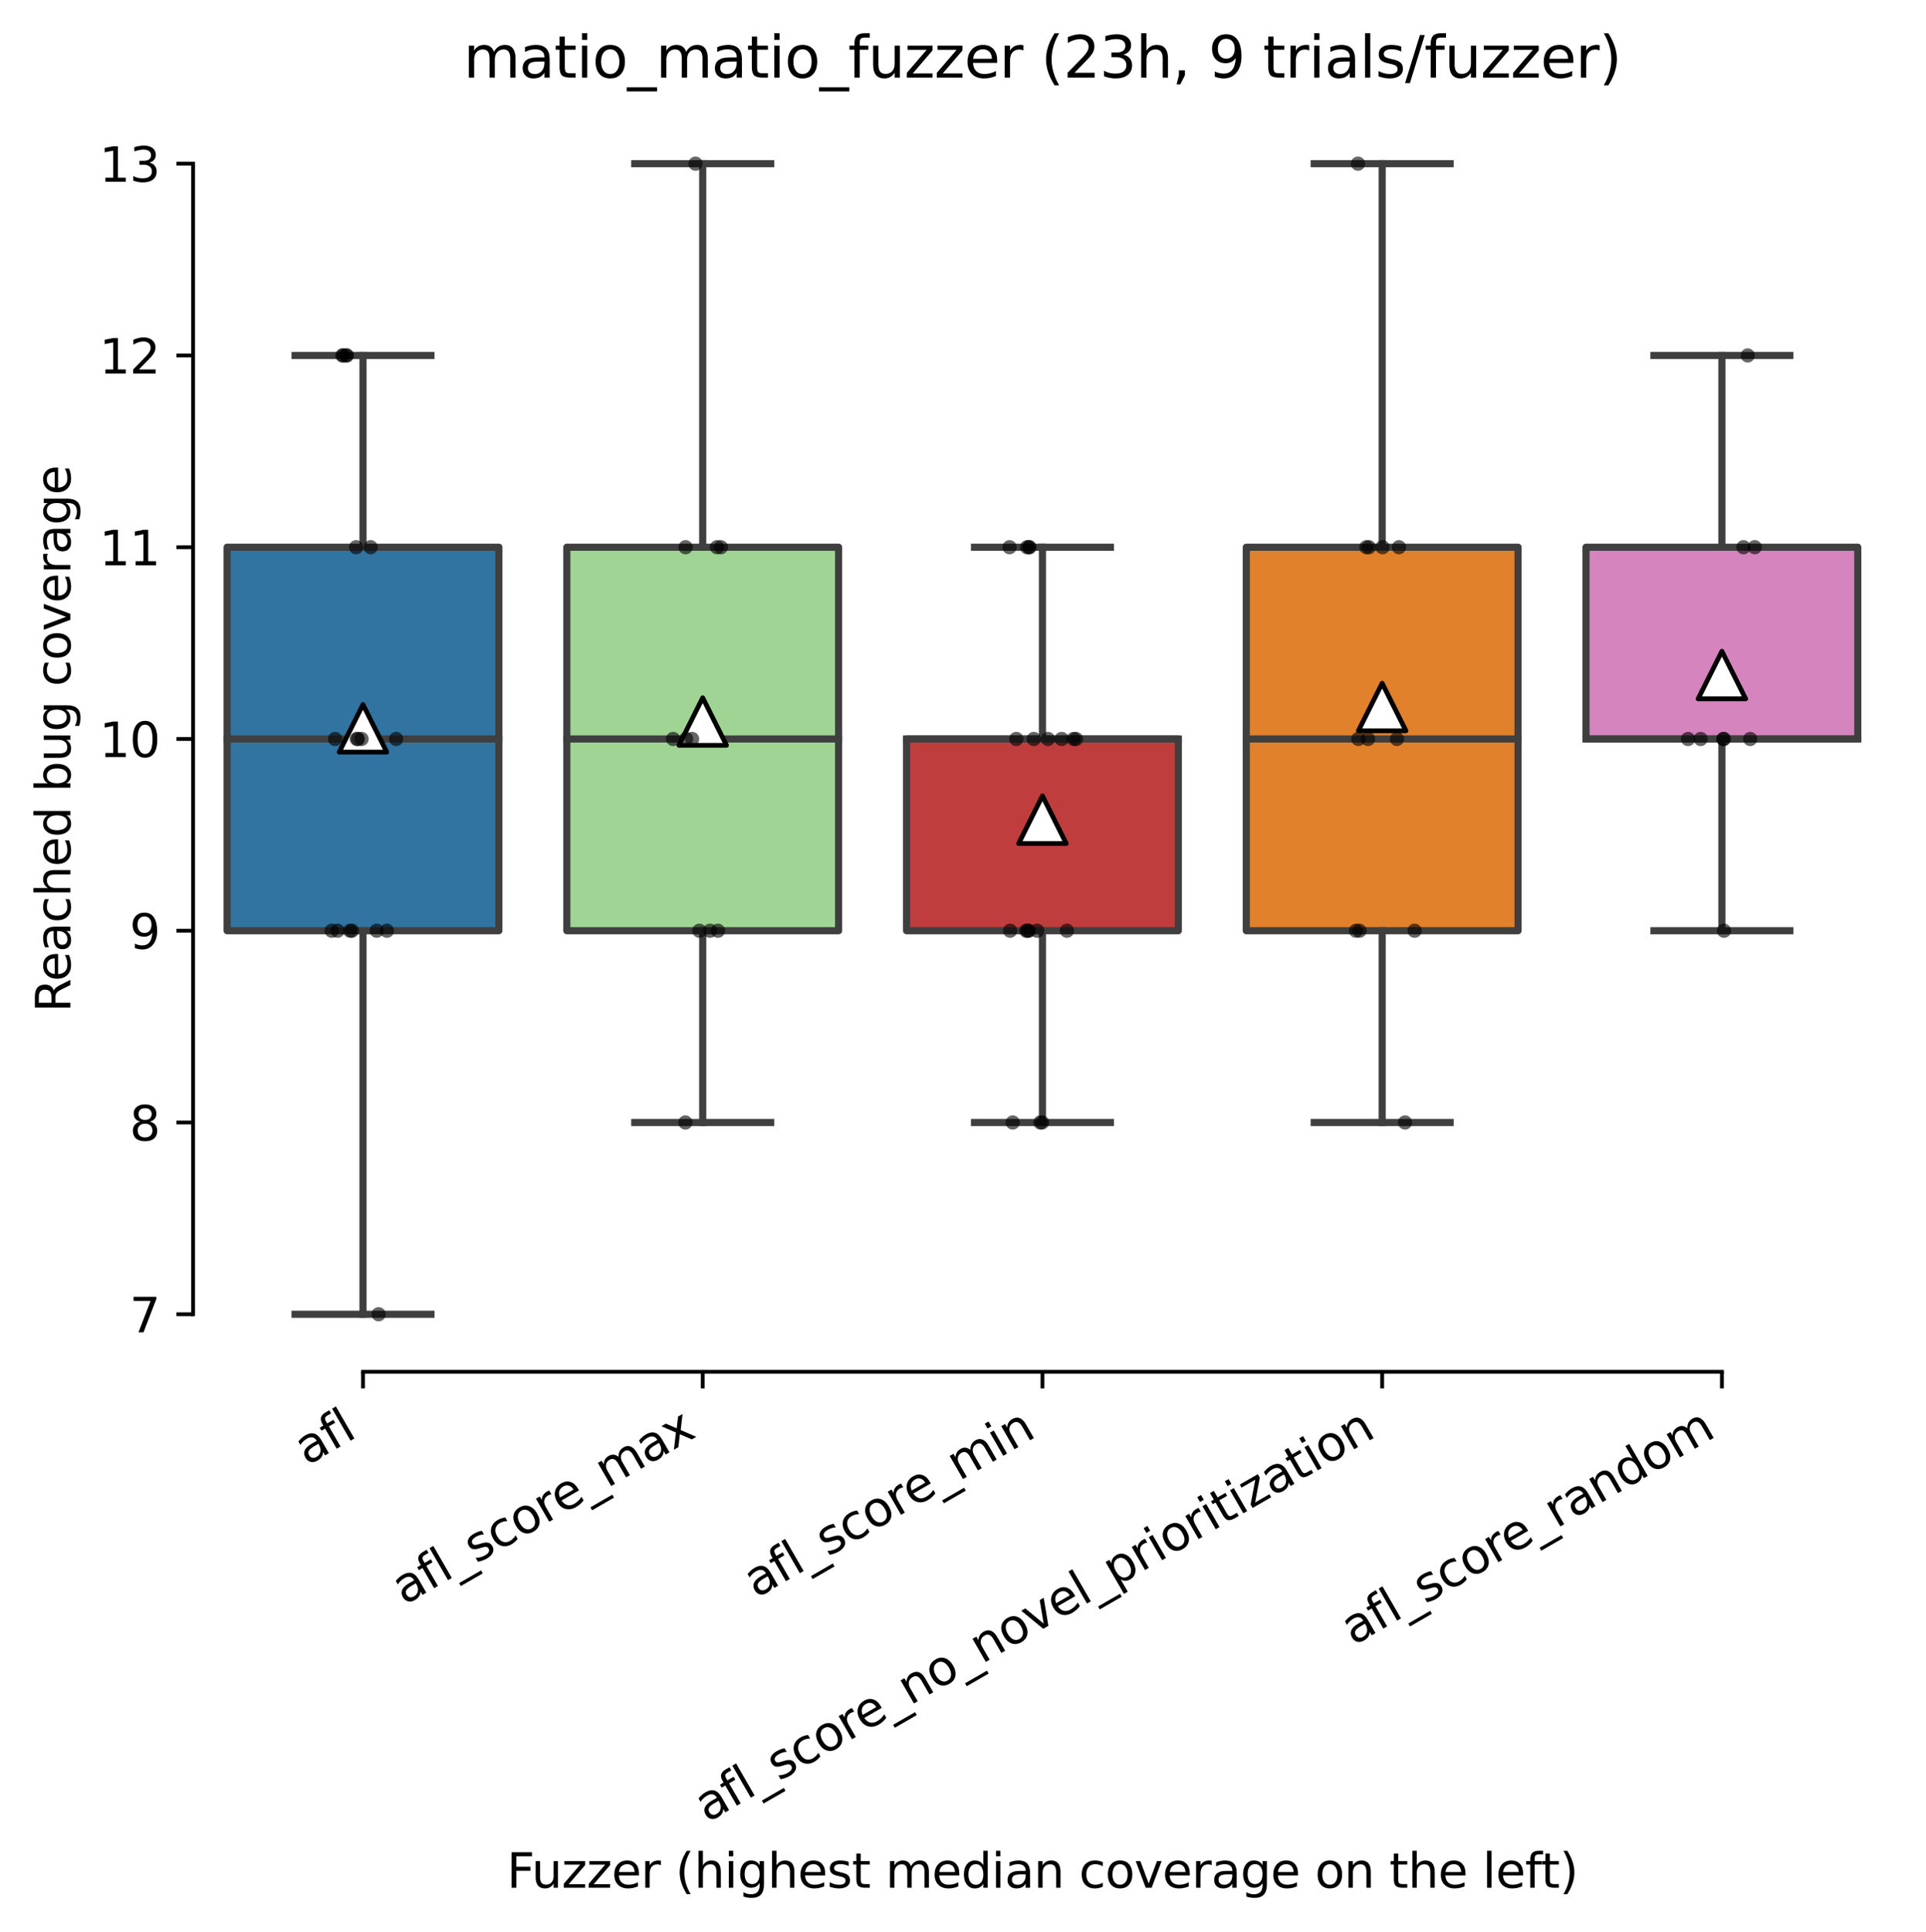
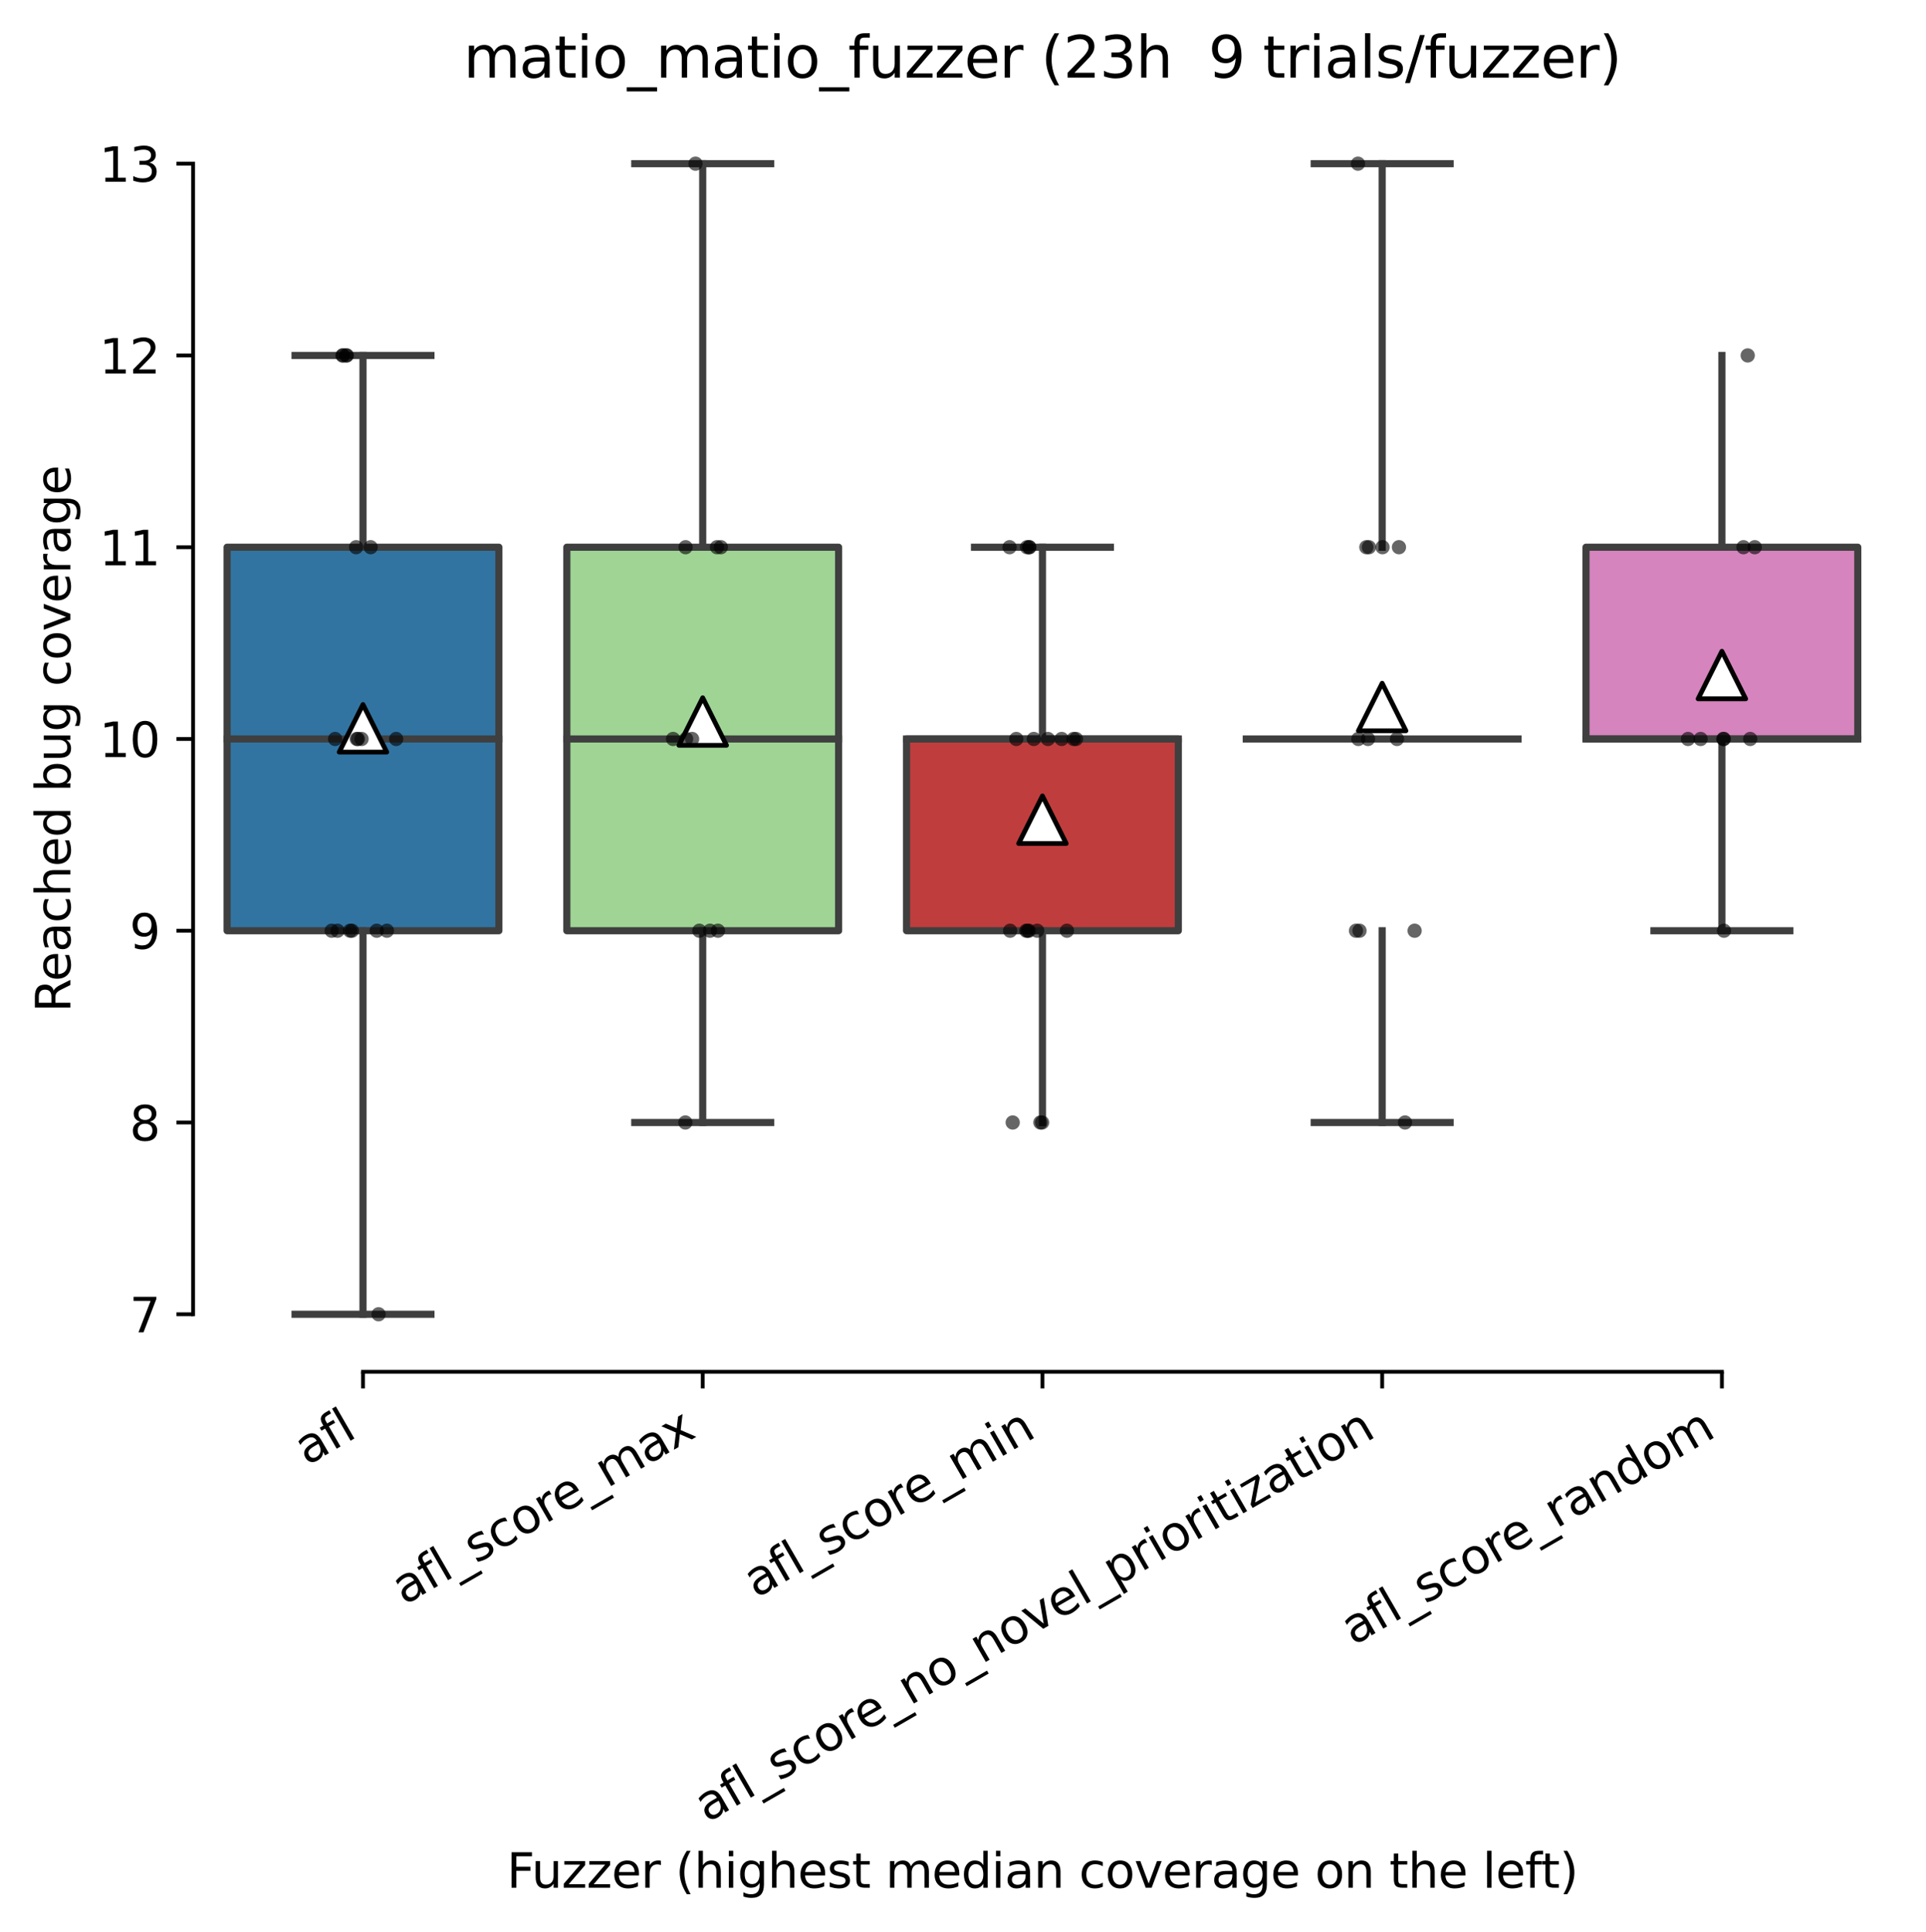
<svg xmlns="http://www.w3.org/2000/svg" xmlns:xlink="http://www.w3.org/1999/xlink" height="406.195pt" version="1.1" viewBox="0 0 404.923 406.195" width="404.923pt">
  <defs>
    <style type="text/css">*{stroke-linecap:butt;stroke-linejoin:round;}</style>
  </defs>
  <g id="figure_1">
    <g id="patch_1">
      <path d="M 0 406.195  L 404.923 406.195  L 404.923 0  L 0 0  z " style="fill:#ffffff;" />
    </g>
    <g id="axes_1">
      <g id="patch_2">
        <path d="M 40.603 288.43  L 397.723 288.43  L 397.723 22.318  L 40.603 22.318  z " style="fill:#ffffff;" />
      </g>
      <g id="patch_3">
        <path clip-path="url(#pf0799d0797)" d="M 47.746 195.694  L 104.885 195.694  L 104.885 115.054  L 47.746 115.054  L 47.746 195.694  z " style="fill:#3274a1;stroke:#3f3f3f;stroke-linejoin:miter;stroke-width:1.5;" />
      </g>
      <g id="patch_4">
        <path clip-path="url(#pf0799d0797)" d="M 119.17 195.694  L 176.309 195.694  L 176.309 115.054  L 119.17 115.054  L 119.17 195.694  z " style="fill:#9fd495;stroke:#3f3f3f;stroke-linejoin:miter;stroke-width:1.5;" />
      </g>
      <g id="patch_5">
        <path clip-path="url(#pf0799d0797)" d="M 190.594 195.694  L 247.733 195.694  L 247.733 155.374  L 190.594 155.374  L 190.594 195.694  z " style="fill:#c03d3e;stroke:#3f3f3f;stroke-linejoin:miter;stroke-width:1.5;" />
      </g>
      <g id="patch_6">
-         <path clip-path="url(#pf0799d0797)" d="M 262.018 195.694  L 319.157 195.694  L 319.157 115.054  L 262.018 115.054  L 262.018 195.694  z " style="fill:#e1812c;stroke:#3f3f3f;stroke-linejoin:miter;stroke-width:1.5;" />
-       </g>
+         </g>
      <g id="patch_7">
        <path clip-path="url(#pf0799d0797)" d="M 333.442 155.374  L 390.581 155.374  L 390.581 115.054  L 333.442 115.054  L 333.442 155.374  z " style="fill:#d684bd;stroke:#3f3f3f;stroke-linejoin:miter;stroke-width:1.5;" />
      </g>
      <g id="matplotlib.axis_1">
        <g id="xtick_1">
          <g id="line2d_1">
            <defs>
              <path d="M 0 0  L 0 3.5  " id="m0630d706cc" style="stroke:#000000;stroke-width:0.8;" />
            </defs>
            <g>
              <use style="stroke:#000000;stroke-width:0.8;" x="76.315" xlink:href="#m0630d706cc" y="288.43" />
            </g>
          </g>
          <g id="text_1">
            <g transform="translate(64.514 308.224)rotate(-30)scale(0.1 -0.1)">
              <defs>
                <path d="M 2194 1759  Q 1497 1759 1228 1600  Q 959 1441 959 1056  Q 959 750 1161 570  Q 1363 391 1709 391  Q 2188 391 2477 730  Q 2766 1069 2766 1631  L 2766 1759  L 2194 1759  z M 3341 1997  L 3341 0  L 2766 0  L 2766 531  Q 2569 213 2275 61  Q 1981 -91 1556 -91  Q 1019 -91 701 211  Q 384 513 384 1019  Q 384 1609 779 1909  Q 1175 2209 1959 2209  L 2766 2209  L 2766 2266  Q 2766 2663 2505 2880  Q 2244 3097 1772 3097  Q 1472 3097 1187 3025  Q 903 2953 641 2809  L 641 3341  Q 956 3463 1253 3523  Q 1550 3584 1831 3584  Q 2591 3584 2966 3190  Q 3341 2797 3341 1997  z " id="DejaVuSans-61" transform="scale(0.016)" />
                <path d="M 2375 4863  L 2375 4384  L 1825 4384  Q 1516 4384 1395 4259  Q 1275 4134 1275 3809  L 1275 3500  L 2222 3500  L 2222 3053  L 1275 3053  L 1275 0  L 697 0  L 697 3053  L 147 3053  L 147 3500  L 697 3500  L 697 3744  Q 697 4328 969 4595  Q 1241 4863 1831 4863  L 2375 4863  z " id="DejaVuSans-66" transform="scale(0.016)" />
                <path d="M 603 4863  L 1178 4863  L 1178 0  L 603 0  L 603 4863  z " id="DejaVuSans-6c" transform="scale(0.016)" />
              </defs>
              <use xlink:href="#DejaVuSans-61" />
              <use x="61.279" xlink:href="#DejaVuSans-66" />
              <use x="96.484" xlink:href="#DejaVuSans-6c" />
            </g>
          </g>
        </g>
        <g id="xtick_2">
          <g id="line2d_2">
            <g>
              <use style="stroke:#000000;stroke-width:0.8;" x="147.739" xlink:href="#m0630d706cc" y="288.43" />
            </g>
          </g>
          <g id="text_2">
            <g transform="translate(85.003 337.55)rotate(-30)scale(0.1 -0.1)">
              <defs>
                <path d="M 3263 -1063  L 3263 -1509  L -63 -1509  L -63 -1063  L 3263 -1063  z " id="DejaVuSans-5f" transform="scale(0.016)" />
                <path d="M 2834 3397  L 2834 2853  Q 2591 2978 2328 3040  Q 2066 3103 1784 3103  Q 1356 3103 1142 2972  Q 928 2841 928 2578  Q 928 2378 1081 2264  Q 1234 2150 1697 2047  L 1894 2003  Q 2506 1872 2764 1633  Q 3022 1394 3022 966  Q 3022 478 2636 193  Q 2250 -91 1575 -91  Q 1294 -91 989 -36  Q 684 19 347 128  L 347 722  Q 666 556 975 473  Q 1284 391 1588 391  Q 1994 391 2212 530  Q 2431 669 2431 922  Q 2431 1156 2273 1281  Q 2116 1406 1581 1522  L 1381 1569  Q 847 1681 609 1914  Q 372 2147 372 2553  Q 372 3047 722 3315  Q 1072 3584 1716 3584  Q 2034 3584 2315 3537  Q 2597 3491 2834 3397  z " id="DejaVuSans-73" transform="scale(0.016)" />
                <path d="M 3122 3366  L 3122 2828  Q 2878 2963 2633 3030  Q 2388 3097 2138 3097  Q 1578 3097 1268 2742  Q 959 2388 959 1747  Q 959 1106 1268 751  Q 1578 397 2138 397  Q 2388 397 2633 464  Q 2878 531 3122 666  L 3122 134  Q 2881 22 2623 -34  Q 2366 -91 2075 -91  Q 1284 -91 818 406  Q 353 903 353 1747  Q 353 2603 823 3093  Q 1294 3584 2113 3584  Q 2378 3584 2631 3529  Q 2884 3475 3122 3366  z " id="DejaVuSans-63" transform="scale(0.016)" />
                <path d="M 1959 3097  Q 1497 3097 1228 2736  Q 959 2375 959 1747  Q 959 1119 1226 758  Q 1494 397 1959 397  Q 2419 397 2687 759  Q 2956 1122 2956 1747  Q 2956 2369 2687 2733  Q 2419 3097 1959 3097  z M 1959 3584  Q 2709 3584 3137 3096  Q 3566 2609 3566 1747  Q 3566 888 3137 398  Q 2709 -91 1959 -91  Q 1206 -91 779 398  Q 353 888 353 1747  Q 353 2609 779 3096  Q 1206 3584 1959 3584  z " id="DejaVuSans-6f" transform="scale(0.016)" />
                <path d="M 2631 2963  Q 2534 3019 2420 3045  Q 2306 3072 2169 3072  Q 1681 3072 1420 2755  Q 1159 2438 1159 1844  L 1159 0  L 581 0  L 581 3500  L 1159 3500  L 1159 2956  Q 1341 3275 1631 3429  Q 1922 3584 2338 3584  Q 2397 3584 2469 3576  Q 2541 3569 2628 3553  L 2631 2963  z " id="DejaVuSans-72" transform="scale(0.016)" />
                <path d="M 3597 1894  L 3597 1613  L 953 1613  Q 991 1019 1311 708  Q 1631 397 2203 397  Q 2534 397 2845 478  Q 3156 559 3463 722  L 3463 178  Q 3153 47 2828 -22  Q 2503 -91 2169 -91  Q 1331 -91 842 396  Q 353 884 353 1716  Q 353 2575 817 3079  Q 1281 3584 2069 3584  Q 2775 3584 3186 3129  Q 3597 2675 3597 1894  z M 3022 2063  Q 3016 2534 2758 2815  Q 2500 3097 2075 3097  Q 1594 3097 1305 2825  Q 1016 2553 972 2059  L 3022 2063  z " id="DejaVuSans-65" transform="scale(0.016)" />
                <path d="M 3328 2828  Q 3544 3216 3844 3400  Q 4144 3584 4550 3584  Q 5097 3584 5394 3201  Q 5691 2819 5691 2113  L 5691 0  L 5113 0  L 5113 2094  Q 5113 2597 4934 2840  Q 4756 3084 4391 3084  Q 3944 3084 3684 2787  Q 3425 2491 3425 1978  L 3425 0  L 2847 0  L 2847 2094  Q 2847 2600 2669 2842  Q 2491 3084 2119 3084  Q 1678 3084 1418 2786  Q 1159 2488 1159 1978  L 1159 0  L 581 0  L 581 3500  L 1159 3500  L 1159 2956  Q 1356 3278 1631 3431  Q 1906 3584 2284 3584  Q 2666 3584 2933 3390  Q 3200 3197 3328 2828  z " id="DejaVuSans-6d" transform="scale(0.016)" />
                <path d="M 3513 3500  L 2247 1797  L 3578 0  L 2900 0  L 1881 1375  L 863 0  L 184 0  L 1544 1831  L 300 3500  L 978 3500  L 1906 2253  L 2834 3500  L 3513 3500  z " id="DejaVuSans-78" transform="scale(0.016)" />
              </defs>
              <use xlink:href="#DejaVuSans-61" />
              <use x="61.279" xlink:href="#DejaVuSans-66" />
              <use x="96.484" xlink:href="#DejaVuSans-6c" />
              <use x="124.268" xlink:href="#DejaVuSans-5f" />
              <use x="174.268" xlink:href="#DejaVuSans-73" />
              <use x="226.367" xlink:href="#DejaVuSans-63" />
              <use x="281.348" xlink:href="#DejaVuSans-6f" />
              <use x="342.529" xlink:href="#DejaVuSans-72" />
              <use x="381.393" xlink:href="#DejaVuSans-65" />
              <use x="442.916" xlink:href="#DejaVuSans-5f" />
              <use x="492.916" xlink:href="#DejaVuSans-6d" />
              <use x="590.328" xlink:href="#DejaVuSans-61" />
              <use x="651.607" xlink:href="#DejaVuSans-78" />
            </g>
          </g>
        </g>
        <g id="xtick_3">
          <g id="line2d_3">
            <g>
              <use style="stroke:#000000;stroke-width:0.8;" x="219.163" xlink:href="#m0630d706cc" y="288.43" />
            </g>
          </g>
          <g id="text_3">
            <g transform="translate(158.966 336.085)rotate(-30)scale(0.1 -0.1)">
              <defs>
                <path d="M 603 3500  L 1178 3500  L 1178 0  L 603 0  L 603 3500  z M 603 4863  L 1178 4863  L 1178 4134  L 603 4134  L 603 4863  z " id="DejaVuSans-69" transform="scale(0.016)" />
                <path d="M 3513 2113  L 3513 0  L 2938 0  L 2938 2094  Q 2938 2591 2744 2837  Q 2550 3084 2163 3084  Q 1697 3084 1428 2787  Q 1159 2491 1159 1978  L 1159 0  L 581 0  L 581 3500  L 1159 3500  L 1159 2956  Q 1366 3272 1645 3428  Q 1925 3584 2291 3584  Q 2894 3584 3203 3211  Q 3513 2838 3513 2113  z " id="DejaVuSans-6e" transform="scale(0.016)" />
              </defs>
              <use xlink:href="#DejaVuSans-61" />
              <use x="61.279" xlink:href="#DejaVuSans-66" />
              <use x="96.484" xlink:href="#DejaVuSans-6c" />
              <use x="124.268" xlink:href="#DejaVuSans-5f" />
              <use x="174.268" xlink:href="#DejaVuSans-73" />
              <use x="226.367" xlink:href="#DejaVuSans-63" />
              <use x="281.348" xlink:href="#DejaVuSans-6f" />
              <use x="342.529" xlink:href="#DejaVuSans-72" />
              <use x="381.393" xlink:href="#DejaVuSans-65" />
              <use x="442.916" xlink:href="#DejaVuSans-5f" />
              <use x="492.916" xlink:href="#DejaVuSans-6d" />
              <use x="590.328" xlink:href="#DejaVuSans-69" />
              <use x="618.111" xlink:href="#DejaVuSans-6e" />
            </g>
          </g>
        </g>
        <g id="xtick_4">
          <g id="line2d_4">
            <g>
              <use style="stroke:#000000;stroke-width:0.8;" x="290.587" xlink:href="#m0630d706cc" y="288.43" />
            </g>
          </g>
          <g id="text_4">
            <g transform="translate(148.653 383.275)rotate(-30)scale(0.1 -0.1)">
              <defs>
                <path d="M 191 3500  L 800 3500  L 1894 563  L 2988 3500  L 3597 3500  L 2284 0  L 1503 0  L 191 3500  z " id="DejaVuSans-76" transform="scale(0.016)" />
                <path d="M 1159 525  L 1159 -1331  L 581 -1331  L 581 3500  L 1159 3500  L 1159 2969  Q 1341 3281 1617 3432  Q 1894 3584 2278 3584  Q 2916 3584 3314 3078  Q 3713 2572 3713 1747  Q 3713 922 3314 415  Q 2916 -91 2278 -91  Q 1894 -91 1617 61  Q 1341 213 1159 525  z M 3116 1747  Q 3116 2381 2855 2742  Q 2594 3103 2138 3103  Q 1681 3103 1420 2742  Q 1159 2381 1159 1747  Q 1159 1113 1420 752  Q 1681 391 2138 391  Q 2594 391 2855 752  Q 3116 1113 3116 1747  z " id="DejaVuSans-70" transform="scale(0.016)" />
                <path d="M 1172 4494  L 1172 3500  L 2356 3500  L 2356 3053  L 1172 3053  L 1172 1153  Q 1172 725 1289 603  Q 1406 481 1766 481  L 2356 481  L 2356 0  L 1766 0  Q 1100 0 847 248  Q 594 497 594 1153  L 594 3053  L 172 3053  L 172 3500  L 594 3500  L 594 4494  L 1172 4494  z " id="DejaVuSans-74" transform="scale(0.016)" />
                <path d="M 353 3500  L 3084 3500  L 3084 2975  L 922 459  L 3084 459  L 3084 0  L 275 0  L 275 525  L 2438 3041  L 353 3041  L 353 3500  z " id="DejaVuSans-7a" transform="scale(0.016)" />
              </defs>
              <use xlink:href="#DejaVuSans-61" />
              <use x="61.279" xlink:href="#DejaVuSans-66" />
              <use x="96.484" xlink:href="#DejaVuSans-6c" />
              <use x="124.268" xlink:href="#DejaVuSans-5f" />
              <use x="174.268" xlink:href="#DejaVuSans-73" />
              <use x="226.367" xlink:href="#DejaVuSans-63" />
              <use x="281.348" xlink:href="#DejaVuSans-6f" />
              <use x="342.529" xlink:href="#DejaVuSans-72" />
              <use x="381.393" xlink:href="#DejaVuSans-65" />
              <use x="442.916" xlink:href="#DejaVuSans-5f" />
              <use x="492.916" xlink:href="#DejaVuSans-6e" />
              <use x="556.295" xlink:href="#DejaVuSans-6f" />
              <use x="617.477" xlink:href="#DejaVuSans-5f" />
              <use x="667.477" xlink:href="#DejaVuSans-6e" />
              <use x="730.855" xlink:href="#DejaVuSans-6f" />
              <use x="792.037" xlink:href="#DejaVuSans-76" />
              <use x="851.217" xlink:href="#DejaVuSans-65" />
              <use x="912.74" xlink:href="#DejaVuSans-6c" />
              <use x="940.523" xlink:href="#DejaVuSans-5f" />
              <use x="990.523" xlink:href="#DejaVuSans-70" />
              <use x="1054" xlink:href="#DejaVuSans-72" />
              <use x="1095.113" xlink:href="#DejaVuSans-69" />
              <use x="1122.896" xlink:href="#DejaVuSans-6f" />
              <use x="1184.078" xlink:href="#DejaVuSans-72" />
              <use x="1225.191" xlink:href="#DejaVuSans-69" />
              <use x="1252.975" xlink:href="#DejaVuSans-74" />
              <use x="1292.184" xlink:href="#DejaVuSans-69" />
              <use x="1319.967" xlink:href="#DejaVuSans-7a" />
              <use x="1372.457" xlink:href="#DejaVuSans-61" />
              <use x="1433.736" xlink:href="#DejaVuSans-74" />
              <use x="1472.945" xlink:href="#DejaVuSans-69" />
              <use x="1500.729" xlink:href="#DejaVuSans-6f" />
              <use x="1561.91" xlink:href="#DejaVuSans-6e" />
            </g>
          </g>
        </g>
        <g id="xtick_5">
          <g id="line2d_5">
            <g>
              <use style="stroke:#000000;stroke-width:0.8;" x="362.011" xlink:href="#m0630d706cc" y="288.43" />
            </g>
          </g>
          <g id="text_5">
            <g transform="translate(284.556 346.049)rotate(-30)scale(0.1 -0.1)">
              <defs>
                <path d="M 2906 2969  L 2906 4863  L 3481 4863  L 3481 0  L 2906 0  L 2906 525  Q 2725 213 2448 61  Q 2172 -91 1784 -91  Q 1150 -91 751 415  Q 353 922 353 1747  Q 353 2572 751 3078  Q 1150 3584 1784 3584  Q 2172 3584 2448 3432  Q 2725 3281 2906 2969  z M 947 1747  Q 947 1113 1208 752  Q 1469 391 1925 391  Q 2381 391 2643 752  Q 2906 1113 2906 1747  Q 2906 2381 2643 2742  Q 2381 3103 1925 3103  Q 1469 3103 1208 2742  Q 947 2381 947 1747  z " id="DejaVuSans-64" transform="scale(0.016)" />
              </defs>
              <use xlink:href="#DejaVuSans-61" />
              <use x="61.279" xlink:href="#DejaVuSans-66" />
              <use x="96.484" xlink:href="#DejaVuSans-6c" />
              <use x="124.268" xlink:href="#DejaVuSans-5f" />
              <use x="174.268" xlink:href="#DejaVuSans-73" />
              <use x="226.367" xlink:href="#DejaVuSans-63" />
              <use x="281.348" xlink:href="#DejaVuSans-6f" />
              <use x="342.529" xlink:href="#DejaVuSans-72" />
              <use x="381.393" xlink:href="#DejaVuSans-65" />
              <use x="442.916" xlink:href="#DejaVuSans-5f" />
              <use x="492.916" xlink:href="#DejaVuSans-72" />
              <use x="534.029" xlink:href="#DejaVuSans-61" />
              <use x="595.309" xlink:href="#DejaVuSans-6e" />
              <use x="658.688" xlink:href="#DejaVuSans-64" />
              <use x="722.164" xlink:href="#DejaVuSans-6f" />
              <use x="783.346" xlink:href="#DejaVuSans-6d" />
            </g>
          </g>
        </g>
        <g id="text_6">
          <g transform="translate(106.545 396.916)scale(0.1 -0.1)">
            <defs>
              <path d="M 628 4666  L 3309 4666  L 3309 4134  L 1259 4134  L 1259 2759  L 3109 2759  L 3109 2228  L 1259 2228  L 1259 0  L 628 0  L 628 4666  z " id="DejaVuSans-46" transform="scale(0.016)" />
              <path d="M 544 1381  L 544 3500  L 1119 3500  L 1119 1403  Q 1119 906 1312 657  Q 1506 409 1894 409  Q 2359 409 2629 706  Q 2900 1003 2900 1516  L 2900 3500  L 3475 3500  L 3475 0  L 2900 0  L 2900 538  Q 2691 219 2414 64  Q 2138 -91 1772 -91  Q 1169 -91 856 284  Q 544 659 544 1381  z M 1991 3584  L 1991 3584  z " id="DejaVuSans-75" transform="scale(0.016)" />
              <path id="DejaVuSans-20" transform="scale(0.016)" />
              <path d="M 1984 4856  Q 1566 4138 1362 3434  Q 1159 2731 1159 2009  Q 1159 1288 1364 580  Q 1569 -128 1984 -844  L 1484 -844  Q 1016 -109 783 600  Q 550 1309 550 2009  Q 550 2706 781 3412  Q 1013 4119 1484 4856  L 1984 4856  z " id="DejaVuSans-28" transform="scale(0.016)" />
              <path d="M 3513 2113  L 3513 0  L 2938 0  L 2938 2094  Q 2938 2591 2744 2837  Q 2550 3084 2163 3084  Q 1697 3084 1428 2787  Q 1159 2491 1159 1978  L 1159 0  L 581 0  L 581 4863  L 1159 4863  L 1159 2956  Q 1366 3272 1645 3428  Q 1925 3584 2291 3584  Q 2894 3584 3203 3211  Q 3513 2838 3513 2113  z " id="DejaVuSans-68" transform="scale(0.016)" />
              <path d="M 2906 1791  Q 2906 2416 2648 2759  Q 2391 3103 1925 3103  Q 1463 3103 1205 2759  Q 947 2416 947 1791  Q 947 1169 1205 825  Q 1463 481 1925 481  Q 2391 481 2648 825  Q 2906 1169 2906 1791  z M 3481 434  Q 3481 -459 3084 -895  Q 2688 -1331 1869 -1331  Q 1566 -1331 1297 -1286  Q 1028 -1241 775 -1147  L 775 -588  Q 1028 -725 1275 -790  Q 1522 -856 1778 -856  Q 2344 -856 2625 -561  Q 2906 -266 2906 331  L 2906 616  Q 2728 306 2450 153  Q 2172 0 1784 0  Q 1141 0 747 490  Q 353 981 353 1791  Q 353 2603 747 3093  Q 1141 3584 1784 3584  Q 2172 3584 2450 3431  Q 2728 3278 2906 2969  L 2906 3500  L 3481 3500  L 3481 434  z " id="DejaVuSans-67" transform="scale(0.016)" />
              <path d="M 513 4856  L 1013 4856  Q 1481 4119 1714 3412  Q 1947 2706 1947 2009  Q 1947 1309 1714 600  Q 1481 -109 1013 -844  L 513 -844  Q 928 -128 1133 580  Q 1338 1288 1338 2009  Q 1338 2731 1133 3434  Q 928 4138 513 4856  z " id="DejaVuSans-29" transform="scale(0.016)" />
            </defs>
            <use xlink:href="#DejaVuSans-46" />
            <use x="52.02" xlink:href="#DejaVuSans-75" />
            <use x="115.398" xlink:href="#DejaVuSans-7a" />
            <use x="167.889" xlink:href="#DejaVuSans-7a" />
            <use x="220.379" xlink:href="#DejaVuSans-65" />
            <use x="281.902" xlink:href="#DejaVuSans-72" />
            <use x="323.016" xlink:href="#DejaVuSans-20" />
            <use x="354.803" xlink:href="#DejaVuSans-28" />
            <use x="393.816" xlink:href="#DejaVuSans-68" />
            <use x="457.195" xlink:href="#DejaVuSans-69" />
            <use x="484.979" xlink:href="#DejaVuSans-67" />
            <use x="548.455" xlink:href="#DejaVuSans-68" />
            <use x="611.834" xlink:href="#DejaVuSans-65" />
            <use x="673.357" xlink:href="#DejaVuSans-73" />
            <use x="725.457" xlink:href="#DejaVuSans-74" />
            <use x="764.666" xlink:href="#DejaVuSans-20" />
            <use x="796.453" xlink:href="#DejaVuSans-6d" />
            <use x="893.865" xlink:href="#DejaVuSans-65" />
            <use x="955.389" xlink:href="#DejaVuSans-64" />
            <use x="1018.865" xlink:href="#DejaVuSans-69" />
            <use x="1046.648" xlink:href="#DejaVuSans-61" />
            <use x="1107.928" xlink:href="#DejaVuSans-6e" />
            <use x="1171.307" xlink:href="#DejaVuSans-20" />
            <use x="1203.094" xlink:href="#DejaVuSans-63" />
            <use x="1258.074" xlink:href="#DejaVuSans-6f" />
            <use x="1319.256" xlink:href="#DejaVuSans-76" />
            <use x="1378.436" xlink:href="#DejaVuSans-65" />
            <use x="1439.959" xlink:href="#DejaVuSans-72" />
            <use x="1481.072" xlink:href="#DejaVuSans-61" />
            <use x="1542.352" xlink:href="#DejaVuSans-67" />
            <use x="1605.828" xlink:href="#DejaVuSans-65" />
            <use x="1667.352" xlink:href="#DejaVuSans-20" />
            <use x="1699.139" xlink:href="#DejaVuSans-6f" />
            <use x="1760.32" xlink:href="#DejaVuSans-6e" />
            <use x="1823.699" xlink:href="#DejaVuSans-20" />
            <use x="1855.486" xlink:href="#DejaVuSans-74" />
            <use x="1894.695" xlink:href="#DejaVuSans-68" />
            <use x="1958.074" xlink:href="#DejaVuSans-65" />
            <use x="2019.598" xlink:href="#DejaVuSans-20" />
            <use x="2051.385" xlink:href="#DejaVuSans-6c" />
            <use x="2079.168" xlink:href="#DejaVuSans-65" />
            <use x="2140.691" xlink:href="#DejaVuSans-66" />
            <use x="2174.146" xlink:href="#DejaVuSans-74" />
            <use x="2213.355" xlink:href="#DejaVuSans-29" />
          </g>
        </g>
      </g>
      <g id="matplotlib.axis_2">
        <g id="ytick_1">
          <g id="line2d_6">
            <defs>
              <path d="M 0 0  L -3.5 0  " id="m16d585755e" style="stroke:#000000;stroke-width:0.8;" />
            </defs>
            <g>
              <use style="stroke:#000000;stroke-width:0.8;" x="40.603" xlink:href="#m16d585755e" y="276.334" />
            </g>
          </g>
          <g id="text_7">
            <g transform="translate(27.241 280.133)scale(0.1 -0.1)">
              <defs>
                <path d="M 525 4666  L 3525 4666  L 3525 4397  L 1831 0  L 1172 0  L 2766 4134  L 525 4134  L 525 4666  z " id="DejaVuSans-37" transform="scale(0.016)" />
              </defs>
              <use xlink:href="#DejaVuSans-37" />
            </g>
          </g>
        </g>
        <g id="ytick_2">
          <g id="line2d_7">
            <g>
              <use style="stroke:#000000;stroke-width:0.8;" x="40.603" xlink:href="#m16d585755e" y="236.014" />
            </g>
          </g>
          <g id="text_8">
            <g transform="translate(27.241 239.813)scale(0.1 -0.1)">
              <defs>
                <path d="M 2034 2216  Q 1584 2216 1326 1975  Q 1069 1734 1069 1313  Q 1069 891 1326 650  Q 1584 409 2034 409  Q 2484 409 2743 651  Q 3003 894 3003 1313  Q 3003 1734 2745 1975  Q 2488 2216 2034 2216  z M 1403 2484  Q 997 2584 770 2862  Q 544 3141 544 3541  Q 544 4100 942 4425  Q 1341 4750 2034 4750  Q 2731 4750 3128 4425  Q 3525 4100 3525 3541  Q 3525 3141 3298 2862  Q 3072 2584 2669 2484  Q 3125 2378 3379 2068  Q 3634 1759 3634 1313  Q 3634 634 3220 271  Q 2806 -91 2034 -91  Q 1263 -91 848 271  Q 434 634 434 1313  Q 434 1759 690 2068  Q 947 2378 1403 2484  z M 1172 3481  Q 1172 3119 1398 2916  Q 1625 2713 2034 2713  Q 2441 2713 2670 2916  Q 2900 3119 2900 3481  Q 2900 3844 2670 4047  Q 2441 4250 2034 4250  Q 1625 4250 1398 4047  Q 1172 3844 1172 3481  z " id="DejaVuSans-38" transform="scale(0.016)" />
              </defs>
              <use xlink:href="#DejaVuSans-38" />
            </g>
          </g>
        </g>
        <g id="ytick_3">
          <g id="line2d_8">
            <g>
              <use style="stroke:#000000;stroke-width:0.8;" x="40.603" xlink:href="#m16d585755e" y="195.694" />
            </g>
          </g>
          <g id="text_9">
            <g transform="translate(27.241 199.493)scale(0.1 -0.1)">
              <defs>
                <path d="M 703 97  L 703 672  Q 941 559 1184 500  Q 1428 441 1663 441  Q 2288 441 2617 861  Q 2947 1281 2994 2138  Q 2813 1869 2534 1725  Q 2256 1581 1919 1581  Q 1219 1581 811 2004  Q 403 2428 403 3163  Q 403 3881 828 4315  Q 1253 4750 1959 4750  Q 2769 4750 3195 4129  Q 3622 3509 3622 2328  Q 3622 1225 3098 567  Q 2575 -91 1691 -91  Q 1453 -91 1209 -44  Q 966 3 703 97  z M 1959 2075  Q 2384 2075 2632 2365  Q 2881 2656 2881 3163  Q 2881 3666 2632 3958  Q 2384 4250 1959 4250  Q 1534 4250 1286 3958  Q 1038 3666 1038 3163  Q 1038 2656 1286 2365  Q 1534 2075 1959 2075  z " id="DejaVuSans-39" transform="scale(0.016)" />
              </defs>
              <use xlink:href="#DejaVuSans-39" />
            </g>
          </g>
        </g>
        <g id="ytick_4">
          <g id="line2d_9">
            <g>
              <use style="stroke:#000000;stroke-width:0.8;" x="40.603" xlink:href="#m16d585755e" y="155.374" />
            </g>
          </g>
          <g id="text_10">
            <g transform="translate(20.878 159.173)scale(0.1 -0.1)">
              <defs>
                <path d="M 794 531  L 1825 531  L 1825 4091  L 703 3866  L 703 4441  L 1819 4666  L 2450 4666  L 2450 531  L 3481 531  L 3481 0  L 794 0  L 794 531  z " id="DejaVuSans-31" transform="scale(0.016)" />
                <path d="M 2034 4250  Q 1547 4250 1301 3770  Q 1056 3291 1056 2328  Q 1056 1369 1301 889  Q 1547 409 2034 409  Q 2525 409 2770 889  Q 3016 1369 3016 2328  Q 3016 3291 2770 3770  Q 2525 4250 2034 4250  z M 2034 4750  Q 2819 4750 3233 4129  Q 3647 3509 3647 2328  Q 3647 1150 3233 529  Q 2819 -91 2034 -91  Q 1250 -91 836 529  Q 422 1150 422 2328  Q 422 3509 836 4129  Q 1250 4750 2034 4750  z " id="DejaVuSans-30" transform="scale(0.016)" />
              </defs>
              <use xlink:href="#DejaVuSans-31" />
              <use x="63.623" xlink:href="#DejaVuSans-30" />
            </g>
          </g>
        </g>
        <g id="ytick_5">
          <g id="line2d_10">
            <g>
              <use style="stroke:#000000;stroke-width:0.8;" x="40.603" xlink:href="#m16d585755e" y="115.054" />
            </g>
          </g>
          <g id="text_11">
            <g transform="translate(20.878 118.853)scale(0.1 -0.1)">
              <use xlink:href="#DejaVuSans-31" />
              <use x="63.623" xlink:href="#DejaVuSans-31" />
            </g>
          </g>
        </g>
        <g id="ytick_6">
          <g id="line2d_11">
            <g>
              <use style="stroke:#000000;stroke-width:0.8;" x="40.603" xlink:href="#m16d585755e" y="74.734" />
            </g>
          </g>
          <g id="text_12">
            <g transform="translate(20.878 78.533)scale(0.1 -0.1)">
              <defs>
                <path d="M 1228 531  L 3431 531  L 3431 0  L 469 0  L 469 531  Q 828 903 1448 1529  Q 2069 2156 2228 2338  Q 2531 2678 2651 2914  Q 2772 3150 2772 3378  Q 2772 3750 2511 3984  Q 2250 4219 1831 4219  Q 1534 4219 1204 4116  Q 875 4013 500 3803  L 500 4441  Q 881 4594 1212 4672  Q 1544 4750 1819 4750  Q 2544 4750 2975 4387  Q 3406 4025 3406 3419  Q 3406 3131 3298 2873  Q 3191 2616 2906 2266  Q 2828 2175 2409 1742  Q 1991 1309 1228 531  z " id="DejaVuSans-32" transform="scale(0.016)" />
              </defs>
              <use xlink:href="#DejaVuSans-31" />
              <use x="63.623" xlink:href="#DejaVuSans-32" />
            </g>
          </g>
        </g>
        <g id="ytick_7">
          <g id="line2d_12">
            <g>
              <use style="stroke:#000000;stroke-width:0.8;" x="40.603" xlink:href="#m16d585755e" y="34.414" />
            </g>
          </g>
          <g id="text_13">
            <g transform="translate(20.878 38.213)scale(0.1 -0.1)">
              <defs>
                <path d="M 2597 2516  Q 3050 2419 3304 2112  Q 3559 1806 3559 1356  Q 3559 666 3084 287  Q 2609 -91 1734 -91  Q 1441 -91 1130 -33  Q 819 25 488 141  L 488 750  Q 750 597 1062 519  Q 1375 441 1716 441  Q 2309 441 2620 675  Q 2931 909 2931 1356  Q 2931 1769 2642 2001  Q 2353 2234 1838 2234  L 1294 2234  L 1294 2753  L 1863 2753  Q 2328 2753 2575 2939  Q 2822 3125 2822 3475  Q 2822 3834 2567 4026  Q 2313 4219 1838 4219  Q 1578 4219 1281 4162  Q 984 4106 628 3988  L 628 4550  Q 988 4650 1302 4700  Q 1616 4750 1894 4750  Q 2613 4750 3031 4423  Q 3450 4097 3450 3541  Q 3450 3153 3228 2886  Q 3006 2619 2597 2516  z " id="DejaVuSans-33" transform="scale(0.016)" />
              </defs>
              <use xlink:href="#DejaVuSans-31" />
              <use x="63.623" xlink:href="#DejaVuSans-33" />
            </g>
          </g>
        </g>
        <g id="text_14">
          <g transform="translate(14.798 212.843)rotate(-90)scale(0.1 -0.1)">
            <defs>
              <path d="M 2841 2188  Q 3044 2119 3236 1894  Q 3428 1669 3622 1275  L 4263 0  L 3584 0  L 2988 1197  Q 2756 1666 2539 1819  Q 2322 1972 1947 1972  L 1259 1972  L 1259 0  L 628 0  L 628 4666  L 2053 4666  Q 2853 4666 3247 4331  Q 3641 3997 3641 3322  Q 3641 2881 3436 2590  Q 3231 2300 2841 2188  z M 1259 4147  L 1259 2491  L 2053 2491  Q 2509 2491 2742 2702  Q 2975 2913 2975 3322  Q 2975 3731 2742 3939  Q 2509 4147 2053 4147  L 1259 4147  z " id="DejaVuSans-52" transform="scale(0.016)" />
              <path d="M 3116 1747  Q 3116 2381 2855 2742  Q 2594 3103 2138 3103  Q 1681 3103 1420 2742  Q 1159 2381 1159 1747  Q 1159 1113 1420 752  Q 1681 391 2138 391  Q 2594 391 2855 752  Q 3116 1113 3116 1747  z M 1159 2969  Q 1341 3281 1617 3432  Q 1894 3584 2278 3584  Q 2916 3584 3314 3078  Q 3713 2572 3713 1747  Q 3713 922 3314 415  Q 2916 -91 2278 -91  Q 1894 -91 1617 61  Q 1341 213 1159 525  L 1159 0  L 581 0  L 581 4863  L 1159 4863  L 1159 2969  z " id="DejaVuSans-62" transform="scale(0.016)" />
            </defs>
            <use xlink:href="#DejaVuSans-52" />
            <use x="64.982" xlink:href="#DejaVuSans-65" />
            <use x="126.506" xlink:href="#DejaVuSans-61" />
            <use x="187.785" xlink:href="#DejaVuSans-63" />
            <use x="242.766" xlink:href="#DejaVuSans-68" />
            <use x="306.145" xlink:href="#DejaVuSans-65" />
            <use x="367.668" xlink:href="#DejaVuSans-64" />
            <use x="431.145" xlink:href="#DejaVuSans-20" />
            <use x="462.932" xlink:href="#DejaVuSans-62" />
            <use x="526.408" xlink:href="#DejaVuSans-75" />
            <use x="589.787" xlink:href="#DejaVuSans-67" />
            <use x="653.264" xlink:href="#DejaVuSans-20" />
            <use x="685.051" xlink:href="#DejaVuSans-63" />
            <use x="740.031" xlink:href="#DejaVuSans-6f" />
            <use x="801.213" xlink:href="#DejaVuSans-76" />
            <use x="860.393" xlink:href="#DejaVuSans-65" />
            <use x="921.916" xlink:href="#DejaVuSans-72" />
            <use x="963.029" xlink:href="#DejaVuSans-61" />
            <use x="1024.309" xlink:href="#DejaVuSans-67" />
            <use x="1087.785" xlink:href="#DejaVuSans-65" />
          </g>
        </g>
      </g>
      <g id="line2d_13">
        <path clip-path="url(#pf0799d0797)" d="M 76.315 195.694  L 76.315 276.334  " style="fill:none;stroke:#3f3f3f;stroke-linecap:square;stroke-width:1.5;" />
      </g>
      <g id="line2d_14">
        <path clip-path="url(#pf0799d0797)" d="M 76.315 115.054  L 76.315 74.734  " style="fill:none;stroke:#3f3f3f;stroke-linecap:square;stroke-width:1.5;" />
      </g>
      <g id="line2d_15">
        <path clip-path="url(#pf0799d0797)" d="M 62.03 276.334  L 90.6 276.334  " style="fill:none;stroke:#3f3f3f;stroke-linecap:square;stroke-width:1.5;" />
      </g>
      <g id="line2d_16">
        <path clip-path="url(#pf0799d0797)" d="M 62.03 74.734  L 90.6 74.734  " style="fill:none;stroke:#3f3f3f;stroke-linecap:square;stroke-width:1.5;" />
      </g>
      <g id="line2d_17" />
      <g id="line2d_18">
        <path clip-path="url(#pf0799d0797)" d="M 147.739 195.694  L 147.739 236.014  " style="fill:none;stroke:#3f3f3f;stroke-linecap:square;stroke-width:1.5;" />
      </g>
      <g id="line2d_19">
        <path clip-path="url(#pf0799d0797)" d="M 147.739 115.054  L 147.739 34.414  " style="fill:none;stroke:#3f3f3f;stroke-linecap:square;stroke-width:1.5;" />
      </g>
      <g id="line2d_20">
        <path clip-path="url(#pf0799d0797)" d="M 133.454 236.014  L 162.024 236.014  " style="fill:none;stroke:#3f3f3f;stroke-linecap:square;stroke-width:1.5;" />
      </g>
      <g id="line2d_21">
        <path clip-path="url(#pf0799d0797)" d="M 133.454 34.414  L 162.024 34.414  " style="fill:none;stroke:#3f3f3f;stroke-linecap:square;stroke-width:1.5;" />
      </g>
      <g id="line2d_22" />
      <g id="line2d_23">
        <path clip-path="url(#pf0799d0797)" d="M 219.163 195.694  L 219.163 236.014  " style="fill:none;stroke:#3f3f3f;stroke-linecap:square;stroke-width:1.5;" />
      </g>
      <g id="line2d_24">
        <path clip-path="url(#pf0799d0797)" d="M 219.163 155.374  L 219.163 115.054  " style="fill:none;stroke:#3f3f3f;stroke-linecap:square;stroke-width:1.5;" />
      </g>
      <g id="line2d_25">
-         <path clip-path="url(#pf0799d0797)" d="M 204.878 236.014  L 233.448 236.014  " style="fill:none;stroke:#3f3f3f;stroke-linecap:square;stroke-width:1.5;" />
-       </g>
+         </g>
      <g id="line2d_26">
        <path clip-path="url(#pf0799d0797)" d="M 204.878 115.054  L 233.448 115.054  " style="fill:none;stroke:#3f3f3f;stroke-linecap:square;stroke-width:1.5;" />
      </g>
      <g id="line2d_27" />
      <g id="line2d_28">
        <path clip-path="url(#pf0799d0797)" d="M 290.587 195.694  L 290.587 236.014  " style="fill:none;stroke:#3f3f3f;stroke-linecap:square;stroke-width:1.5;" />
      </g>
      <g id="line2d_29">
        <path clip-path="url(#pf0799d0797)" d="M 290.587 115.054  L 290.587 34.414  " style="fill:none;stroke:#3f3f3f;stroke-linecap:square;stroke-width:1.5;" />
      </g>
      <g id="line2d_30">
        <path clip-path="url(#pf0799d0797)" d="M 276.302 236.014  L 304.872 236.014  " style="fill:none;stroke:#3f3f3f;stroke-linecap:square;stroke-width:1.5;" />
      </g>
      <g id="line2d_31">
        <path clip-path="url(#pf0799d0797)" d="M 276.302 34.414  L 304.872 34.414  " style="fill:none;stroke:#3f3f3f;stroke-linecap:square;stroke-width:1.5;" />
      </g>
      <g id="line2d_32" />
      <g id="line2d_33">
        <path clip-path="url(#pf0799d0797)" d="M 362.011 155.374  L 362.011 195.694  " style="fill:none;stroke:#3f3f3f;stroke-linecap:square;stroke-width:1.5;" />
      </g>
      <g id="line2d_34">
        <path clip-path="url(#pf0799d0797)" d="M 362.011 115.054  L 362.011 74.734  " style="fill:none;stroke:#3f3f3f;stroke-linecap:square;stroke-width:1.5;" />
      </g>
      <g id="line2d_35">
        <path clip-path="url(#pf0799d0797)" d="M 347.726 195.694  L 376.296 195.694  " style="fill:none;stroke:#3f3f3f;stroke-linecap:square;stroke-width:1.5;" />
      </g>
      <g id="line2d_36">
-         <path clip-path="url(#pf0799d0797)" d="M 347.726 74.734  L 376.296 74.734  " style="fill:none;stroke:#3f3f3f;stroke-linecap:square;stroke-width:1.5;" />
-       </g>
+         </g>
      <g id="line2d_37" />
      <g id="line2d_38">
        <path clip-path="url(#pf0799d0797)" d="M 47.746 155.374  L 104.885 155.374  " style="fill:none;stroke:#3f3f3f;stroke-linecap:square;stroke-width:1.5;" />
      </g>
      <g id="line2d_39">
        <defs>
          <path d="M 0 -5  L -5 5  L 5 5  z " id="m9179e046fa" style="stroke:#000000;stroke-linejoin:miter;" />
        </defs>
        <g clip-path="url(#pf0799d0797)">
          <use style="fill:#ffffff;stroke:#000000;stroke-linejoin:miter;" x="76.315" xlink:href="#m9179e046fa" y="153.134" />
        </g>
      </g>
      <g id="line2d_40">
        <path clip-path="url(#pf0799d0797)" d="M 119.17 155.374  L 176.309 155.374  " style="fill:none;stroke:#3f3f3f;stroke-linecap:square;stroke-width:1.5;" />
      </g>
      <g id="line2d_41">
        <g clip-path="url(#pf0799d0797)">
          <use style="fill:#ffffff;stroke:#000000;stroke-linejoin:miter;" x="147.739" xlink:href="#m9179e046fa" y="151.709" />
        </g>
      </g>
      <g id="line2d_42">
        <path clip-path="url(#pf0799d0797)" d="M 190.594 155.374  L 247.733 155.374  " style="fill:none;stroke:#3f3f3f;stroke-linecap:square;stroke-width:1.5;" />
      </g>
      <g id="line2d_43">
        <g clip-path="url(#pf0799d0797)">
          <use style="fill:#ffffff;stroke:#000000;stroke-linejoin:miter;" x="219.163" xlink:href="#m9179e046fa" y="172.351" />
        </g>
      </g>
      <g id="line2d_44">
        <path clip-path="url(#pf0799d0797)" d="M 262.018 155.374  L 319.157 155.374  " style="fill:none;stroke:#3f3f3f;stroke-linecap:square;stroke-width:1.5;" />
      </g>
      <g id="line2d_45">
        <g clip-path="url(#pf0799d0797)">
          <use style="fill:#ffffff;stroke:#000000;stroke-linejoin:miter;" x="290.587" xlink:href="#m9179e046fa" y="148.654" />
        </g>
      </g>
      <g id="line2d_46">
        <path clip-path="url(#pf0799d0797)" d="M 333.442 155.374  L 390.581 155.374  " style="fill:none;stroke:#3f3f3f;stroke-linecap:square;stroke-width:1.5;" />
      </g>
      <g id="line2d_47">
        <g clip-path="url(#pf0799d0797)">
          <use style="fill:#ffffff;stroke:#000000;stroke-linejoin:miter;" x="362.011" xlink:href="#m9179e046fa" y="141.934" />
        </g>
      </g>
      <g id="patch_8">
        <path d="M 40.603 276.334  L 40.603 34.414  " style="fill:none;stroke:#000000;stroke-linecap:square;stroke-linejoin:miter;stroke-width:0.8;" />
      </g>
      <g id="patch_9">
        <path d="M 76.315 288.43  L 362.011 288.43  " style="fill:none;stroke:#000000;stroke-linecap:square;stroke-linejoin:miter;stroke-width:0.8;" />
      </g>
      <g id="PathCollection_1">
        <defs>
          <path d="M 0 1.5  C 0.398 1.5 0.779 1.342 1.061 1.061  C 1.342 0.779 1.5 0.398 1.5 -0  C 1.5 -0.398 1.342 -0.779 1.061 -1.061  C 0.779 -1.342 0.398 -1.5 0 -1.5  C -0.398 -1.5 -0.779 -1.342 -1.061 -1.061  C -1.342 -0.779 -1.5 -0.398 -1.5 0  C -1.5 0.398 -1.342 0.779 -1.061 1.061  C -0.779 1.342 -0.398 1.5 0 1.5  z " id="C0_0_af14477bc0" />
        </defs>
        <g clip-path="url(#pf0799d0797)">
          <use style="fill-opacity:0.6;" x="75.016" xlink:href="#C0_0_af14477bc0" y="155.374" />
        </g>
        <g clip-path="url(#pf0799d0797)">
          <use style="fill-opacity:0.6;" x="76.017" xlink:href="#C0_0_af14477bc0" y="155.374" />
        </g>
        <g clip-path="url(#pf0799d0797)">
          <use style="fill-opacity:0.6;" x="69.729" xlink:href="#C0_0_af14477bc0" y="195.694" />
        </g>
        <g clip-path="url(#pf0799d0797)">
          <use style="fill-opacity:0.6;" x="72.925" xlink:href="#C0_0_af14477bc0" y="74.734" />
        </g>
        <g clip-path="url(#pf0799d0797)">
          <use style="fill-opacity:0.6;" x="75.255" xlink:href="#C0_0_af14477bc0" y="155.374" />
        </g>
        <g clip-path="url(#pf0799d0797)">
          <use style="fill-opacity:0.6;" x="70.966" xlink:href="#C0_0_af14477bc0" y="195.694" />
        </g>
        <g clip-path="url(#pf0799d0797)">
          <use style="fill-opacity:0.6;" x="72.799" xlink:href="#C0_0_af14477bc0" y="74.734" />
        </g>
        <g clip-path="url(#pf0799d0797)">
          <use style="fill-opacity:0.6;" x="71.997" xlink:href="#C0_0_af14477bc0" y="74.734" />
        </g>
        <g clip-path="url(#pf0799d0797)">
          <use style="fill-opacity:0.6;" x="73.994" xlink:href="#C0_0_af14477bc0" y="195.694" />
        </g>
        <g clip-path="url(#pf0799d0797)">
          <use style="fill-opacity:0.6;" x="77.927" xlink:href="#C0_0_af14477bc0" y="115.054" />
        </g>
        <g clip-path="url(#pf0799d0797)">
          <use style="fill-opacity:0.6;" x="70.453" xlink:href="#C0_0_af14477bc0" y="155.374" />
        </g>
        <g clip-path="url(#pf0799d0797)">
          <use style="fill-opacity:0.6;" x="83.291" xlink:href="#C0_0_af14477bc0" y="155.374" />
        </g>
        <g clip-path="url(#pf0799d0797)">
          <use style="fill-opacity:0.6;" x="81.343" xlink:href="#C0_0_af14477bc0" y="195.694" />
        </g>
        <g clip-path="url(#pf0799d0797)">
          <use style="fill-opacity:0.6;" x="72.132" xlink:href="#C0_0_af14477bc0" y="74.734" />
        </g>
        <g clip-path="url(#pf0799d0797)">
          <use style="fill-opacity:0.6;" x="79.596" xlink:href="#C0_0_af14477bc0" y="276.334" />
        </g>
        <g clip-path="url(#pf0799d0797)">
          <use style="fill-opacity:0.6;" x="73.598" xlink:href="#C0_0_af14477bc0" y="195.694" />
        </g>
        <g clip-path="url(#pf0799d0797)">
          <use style="fill-opacity:0.6;" x="79.199" xlink:href="#C0_0_af14477bc0" y="195.694" />
        </g>
        <g clip-path="url(#pf0799d0797)">
          <use style="fill-opacity:0.6;" x="74.871" xlink:href="#C0_0_af14477bc0" y="115.054" />
        </g>
      </g>
      <g id="PathCollection_2">
        <defs>
          <path d="M 0 1.5  C 0.398 1.5 0.779 1.342 1.061 1.061  C 1.342 0.779 1.5 0.398 1.5 -0  C 1.5 -0.398 1.342 -0.779 1.061 -1.061  C 0.779 -1.342 0.398 -1.5 0 -1.5  C -0.398 -1.5 -0.779 -1.342 -1.061 -1.061  C -1.342 -0.779 -1.5 -0.398 -1.5 0  C -1.5 0.398 -1.342 0.779 -1.061 1.061  C -0.779 1.342 -0.398 1.5 0 1.5  z " id="C1_0_dcf8916f3c" />
        </defs>
        <g clip-path="url(#pf0799d0797)">
          <use style="fill-opacity:0.6;" x="141.51" xlink:href="#C1_0_dcf8916f3c" y="155.374" />
        </g>
        <g clip-path="url(#pf0799d0797)">
          <use style="fill-opacity:0.6;" x="150.744" xlink:href="#C1_0_dcf8916f3c" y="115.054" />
        </g>
        <g clip-path="url(#pf0799d0797)">
          <use style="fill-opacity:0.6;" x="151.553" xlink:href="#C1_0_dcf8916f3c" y="115.054" />
        </g>
        <g clip-path="url(#pf0799d0797)">
          <use style="fill-opacity:0.6;" x="144.248" xlink:href="#C1_0_dcf8916f3c" y="155.374" />
        </g>
        <g clip-path="url(#pf0799d0797)">
          <use style="fill-opacity:0.6;" x="145.507" xlink:href="#C1_0_dcf8916f3c" y="155.374" />
        </g>
        <g clip-path="url(#pf0799d0797)">
          <use style="fill-opacity:0.6;" x="149.273" xlink:href="#C1_0_dcf8916f3c" y="195.694" />
        </g>
        <g clip-path="url(#pf0799d0797)">
          <use style="fill-opacity:0.6;" x="147.028" xlink:href="#C1_0_dcf8916f3c" y="195.694" />
        </g>
        <g clip-path="url(#pf0799d0797)">
          <use style="fill-opacity:0.6;" x="146.225" xlink:href="#C1_0_dcf8916f3c" y="34.414" />
        </g>
        <g clip-path="url(#pf0799d0797)">
          <use style="fill-opacity:0.6;" x="144.092" xlink:href="#C1_0_dcf8916f3c" y="236.014" />
        </g>
        <g clip-path="url(#pf0799d0797)">
          <use style="fill-opacity:0.6;" x="150.941" xlink:href="#C1_0_dcf8916f3c" y="195.694" />
        </g>
        <g clip-path="url(#pf0799d0797)">
          <use style="fill-opacity:0.6;" x="144.138" xlink:href="#C1_0_dcf8916f3c" y="115.054" />
        </g>
      </g>
      <g id="PathCollection_3">
        <defs>
          <path d="M 0 1.5  C 0.398 1.5 0.779 1.342 1.061 1.061  C 1.342 0.779 1.5 0.398 1.5 -0  C 1.5 -0.398 1.342 -0.779 1.061 -1.061  C 0.779 -1.342 0.398 -1.5 0 -1.5  C -0.398 -1.5 -0.779 -1.342 -1.061 -1.061  C -1.342 -0.779 -1.5 -0.398 -1.5 0  C -1.5 0.398 -1.342 0.779 -1.061 1.061  C -0.779 1.342 -0.398 1.5 0 1.5  z " id="C2_0_18bd0a9e8d" />
        </defs>
        <g clip-path="url(#pf0799d0797)">
          <use style="fill-opacity:0.6;" x="215.919" xlink:href="#C2_0_18bd0a9e8d" y="115.054" />
        </g>
        <g clip-path="url(#pf0799d0797)">
          <use style="fill-opacity:0.6;" x="226.221" xlink:href="#C2_0_18bd0a9e8d" y="155.374" />
        </g>
        <g clip-path="url(#pf0799d0797)">
          <use style="fill-opacity:0.6;" x="215.769" xlink:href="#C2_0_18bd0a9e8d" y="195.694" />
        </g>
        <g clip-path="url(#pf0799d0797)">
          <use style="fill-opacity:0.6;" x="216.3" xlink:href="#C2_0_18bd0a9e8d" y="195.694" />
        </g>
        <g clip-path="url(#pf0799d0797)">
          <use style="fill-opacity:0.6;" x="223.201" xlink:href="#C2_0_18bd0a9e8d" y="155.374" />
        </g>
        <g clip-path="url(#pf0799d0797)">
          <use style="fill-opacity:0.6;" x="212.25" xlink:href="#C2_0_18bd0a9e8d" y="115.054" />
        </g>
        <g clip-path="url(#pf0799d0797)">
          <use style="fill-opacity:0.6;" x="220.313" xlink:href="#C2_0_18bd0a9e8d" y="155.374" />
        </g>
        <g clip-path="url(#pf0799d0797)">
          <use style="fill-opacity:0.6;" x="218.067" xlink:href="#C2_0_18bd0a9e8d" y="195.694" />
        </g>
        <g clip-path="url(#pf0799d0797)">
          <use style="fill-opacity:0.6;" x="212.37" xlink:href="#C2_0_18bd0a9e8d" y="195.694" />
        </g>
        <g clip-path="url(#pf0799d0797)">
          <use style="fill-opacity:0.6;" x="219.092" xlink:href="#C2_0_18bd0a9e8d" y="236.014" />
        </g>
        <g clip-path="url(#pf0799d0797)">
          <use style="fill-opacity:0.6;" x="216.042" xlink:href="#C2_0_18bd0a9e8d" y="195.694" />
        </g>
        <g clip-path="url(#pf0799d0797)">
          <use style="fill-opacity:0.6;" x="224.313" xlink:href="#C2_0_18bd0a9e8d" y="195.694" />
        </g>
        <g clip-path="url(#pf0799d0797)">
          <use style="fill-opacity:0.6;" x="225.719" xlink:href="#C2_0_18bd0a9e8d" y="155.374" />
        </g>
        <g clip-path="url(#pf0799d0797)">
          <use style="fill-opacity:0.6;" x="218.729" xlink:href="#C2_0_18bd0a9e8d" y="236.014" />
        </g>
        <g clip-path="url(#pf0799d0797)">
          <use style="fill-opacity:0.6;" x="216.392" xlink:href="#C2_0_18bd0a9e8d" y="115.054" />
        </g>
        <g clip-path="url(#pf0799d0797)">
          <use style="fill-opacity:0.6;" x="216.384" xlink:href="#C2_0_18bd0a9e8d" y="115.054" />
        </g>
        <g clip-path="url(#pf0799d0797)">
          <use style="fill-opacity:0.6;" x="213.666" xlink:href="#C2_0_18bd0a9e8d" y="155.374" />
        </g>
        <g clip-path="url(#pf0799d0797)">
          <use style="fill-opacity:0.6;" x="217.346" xlink:href="#C2_0_18bd0a9e8d" y="155.374" />
        </g>
        <g clip-path="url(#pf0799d0797)">
          <use style="fill-opacity:0.6;" x="212.911" xlink:href="#C2_0_18bd0a9e8d" y="236.014" />
        </g>
      </g>
      <g id="PathCollection_4">
        <defs>
          <path d="M 0 1.5  C 0.398 1.5 0.779 1.342 1.061 1.061  C 1.342 0.779 1.5 0.398 1.5 -0  C 1.5 -0.398 1.342 -0.779 1.061 -1.061  C 0.779 -1.342 0.398 -1.5 0 -1.5  C -0.398 -1.5 -0.779 -1.342 -1.061 -1.061  C -1.342 -0.779 -1.5 -0.398 -1.5 0  C -1.5 0.398 -1.342 0.779 -1.061 1.061  C -0.779 1.342 -0.398 1.5 0 1.5  z " id="C3_0_b5ef847c99" />
        </defs>
        <g clip-path="url(#pf0799d0797)">
          <use style="fill-opacity:0.6;" x="285.821" xlink:href="#C3_0_b5ef847c99" y="195.694" />
        </g>
        <g clip-path="url(#pf0799d0797)">
          <use style="fill-opacity:0.6;" x="285.085" xlink:href="#C3_0_b5ef847c99" y="195.694" />
        </g>
        <g clip-path="url(#pf0799d0797)">
          <use style="fill-opacity:0.6;" x="287.264" xlink:href="#C3_0_b5ef847c99" y="115.054" />
        </g>
        <g clip-path="url(#pf0799d0797)">
          <use style="fill-opacity:0.6;" x="287.808" xlink:href="#C3_0_b5ef847c99" y="115.054" />
        </g>
        <g clip-path="url(#pf0799d0797)">
          <use style="fill-opacity:0.6;" x="287.611" xlink:href="#C3_0_b5ef847c99" y="155.374" />
        </g>
        <g clip-path="url(#pf0799d0797)">
          <use style="fill-opacity:0.6;" x="285.579" xlink:href="#C3_0_b5ef847c99" y="155.374" />
        </g>
        <g clip-path="url(#pf0799d0797)">
          <use style="fill-opacity:0.6;" x="294.118" xlink:href="#C3_0_b5ef847c99" y="115.054" />
        </g>
        <g clip-path="url(#pf0799d0797)">
          <use style="fill-opacity:0.6;" x="285.502" xlink:href="#C3_0_b5ef847c99" y="34.414" />
        </g>
        <g clip-path="url(#pf0799d0797)">
          <use style="fill-opacity:0.6;" x="297.41" xlink:href="#C3_0_b5ef847c99" y="195.694" />
        </g>
        <g clip-path="url(#pf0799d0797)">
          <use style="fill-opacity:0.6;" x="295.397" xlink:href="#C3_0_b5ef847c99" y="236.014" />
        </g>
        <g clip-path="url(#pf0799d0797)">
          <use style="fill-opacity:0.6;" x="290.662" xlink:href="#C3_0_b5ef847c99" y="115.054" />
        </g>
        <g clip-path="url(#pf0799d0797)">
          <use style="fill-opacity:0.6;" x="293.702" xlink:href="#C3_0_b5ef847c99" y="155.374" />
        </g>
      </g>
      <g id="PathCollection_5">
        <defs>
          <path d="M 0 1.5  C 0.398 1.5 0.779 1.342 1.061 1.061  C 1.342 0.779 1.5 0.398 1.5 -0  C 1.5 -0.398 1.342 -0.779 1.061 -1.061  C 0.779 -1.342 0.398 -1.5 0 -1.5  C -0.398 -1.5 -0.779 -1.342 -1.061 -1.061  C -1.342 -0.779 -1.5 -0.398 -1.5 0  C -1.5 0.398 -1.342 0.779 -1.061 1.061  C -0.779 1.342 -0.398 1.5 0 1.5  z " id="C4_0_4b5b98bb1f" />
        </defs>
        <g clip-path="url(#pf0799d0797)">
          <use style="fill-opacity:0.6;" x="367.438" xlink:href="#C4_0_4b5b98bb1f" y="74.734" />
        </g>
        <g clip-path="url(#pf0799d0797)">
          <use style="fill-opacity:0.6;" x="354.887" xlink:href="#C4_0_4b5b98bb1f" y="155.374" />
        </g>
        <g clip-path="url(#pf0799d0797)">
          <use style="fill-opacity:0.6;" x="362.452" xlink:href="#C4_0_4b5b98bb1f" y="195.694" />
        </g>
        <g clip-path="url(#pf0799d0797)">
          <use style="fill-opacity:0.6;" x="362.42" xlink:href="#C4_0_4b5b98bb1f" y="155.374" />
        </g>
        <g clip-path="url(#pf0799d0797)">
          <use style="fill-opacity:0.6;" x="362.303" xlink:href="#C4_0_4b5b98bb1f" y="155.374" />
        </g>
        <g clip-path="url(#pf0799d0797)">
          <use style="fill-opacity:0.6;" x="367.966" xlink:href="#C4_0_4b5b98bb1f" y="155.374" />
        </g>
        <g clip-path="url(#pf0799d0797)">
          <use style="fill-opacity:0.6;" x="357.544" xlink:href="#C4_0_4b5b98bb1f" y="155.374" />
        </g>
        <g clip-path="url(#pf0799d0797)">
          <use style="fill-opacity:0.6;" x="366.544" xlink:href="#C4_0_4b5b98bb1f" y="115.054" />
        </g>
        <g clip-path="url(#pf0799d0797)">
          <use style="fill-opacity:0.6;" x="368.922" xlink:href="#C4_0_4b5b98bb1f" y="115.054" />
        </g>
      </g>
      <g id="text_15">
        <g transform="translate(97.457 16.318)scale(0.12 -0.12)">
          <defs>
-             <path d="M 750 794  L 1409 794  L 1409 256  L 897 -744  L 494 -744  L 750 256  L 750 794  z " id="DejaVuSans-2c" transform="scale(0.016)" />
            <path d="M 1625 4666  L 2156 4666  L 531 -594  L 0 -594  L 1625 4666  z " id="DejaVuSans-2f" transform="scale(0.016)" />
          </defs>
          <use xlink:href="#DejaVuSans-6d" />
          <use x="97.412" xlink:href="#DejaVuSans-61" />
          <use x="158.691" xlink:href="#DejaVuSans-74" />
          <use x="197.9" xlink:href="#DejaVuSans-69" />
          <use x="225.684" xlink:href="#DejaVuSans-6f" />
          <use x="286.865" xlink:href="#DejaVuSans-5f" />
          <use x="336.865" xlink:href="#DejaVuSans-6d" />
          <use x="434.277" xlink:href="#DejaVuSans-61" />
          <use x="495.557" xlink:href="#DejaVuSans-74" />
          <use x="534.766" xlink:href="#DejaVuSans-69" />
          <use x="562.549" xlink:href="#DejaVuSans-6f" />
          <use x="623.73" xlink:href="#DejaVuSans-5f" />
          <use x="673.73" xlink:href="#DejaVuSans-66" />
          <use x="708.936" xlink:href="#DejaVuSans-75" />
          <use x="772.314" xlink:href="#DejaVuSans-7a" />
          <use x="824.805" xlink:href="#DejaVuSans-7a" />
          <use x="877.295" xlink:href="#DejaVuSans-65" />
          <use x="938.818" xlink:href="#DejaVuSans-72" />
          <use x="979.932" xlink:href="#DejaVuSans-20" />
          <use x="1011.719" xlink:href="#DejaVuSans-28" />
          <use x="1050.732" xlink:href="#DejaVuSans-32" />
          <use x="1114.355" xlink:href="#DejaVuSans-33" />
          <use x="1177.979" xlink:href="#DejaVuSans-68" />
          <use x="1241.357" xlink:href="#DejaVuSans-2c" />
          <use x="1273.145" xlink:href="#DejaVuSans-20" />
          <use x="1304.932" xlink:href="#DejaVuSans-39" />
          <use x="1368.555" xlink:href="#DejaVuSans-20" />
          <use x="1400.342" xlink:href="#DejaVuSans-74" />
          <use x="1439.551" xlink:href="#DejaVuSans-72" />
          <use x="1480.664" xlink:href="#DejaVuSans-69" />
          <use x="1508.447" xlink:href="#DejaVuSans-61" />
          <use x="1569.727" xlink:href="#DejaVuSans-6c" />
          <use x="1597.51" xlink:href="#DejaVuSans-73" />
          <use x="1649.609" xlink:href="#DejaVuSans-2f" />
          <use x="1683.301" xlink:href="#DejaVuSans-66" />
          <use x="1718.506" xlink:href="#DejaVuSans-75" />
          <use x="1781.885" xlink:href="#DejaVuSans-7a" />
          <use x="1834.375" xlink:href="#DejaVuSans-7a" />
          <use x="1886.865" xlink:href="#DejaVuSans-65" />
          <use x="1948.389" xlink:href="#DejaVuSans-72" />
          <use x="1989.502" xlink:href="#DejaVuSans-29" />
        </g>
      </g>
    </g>
  </g>
  <defs>
    <clipPath id="pf0799d0797">
      <rect height="266.112" width="357.12" x="40.603" y="22.318" />
    </clipPath>
  </defs>
</svg>